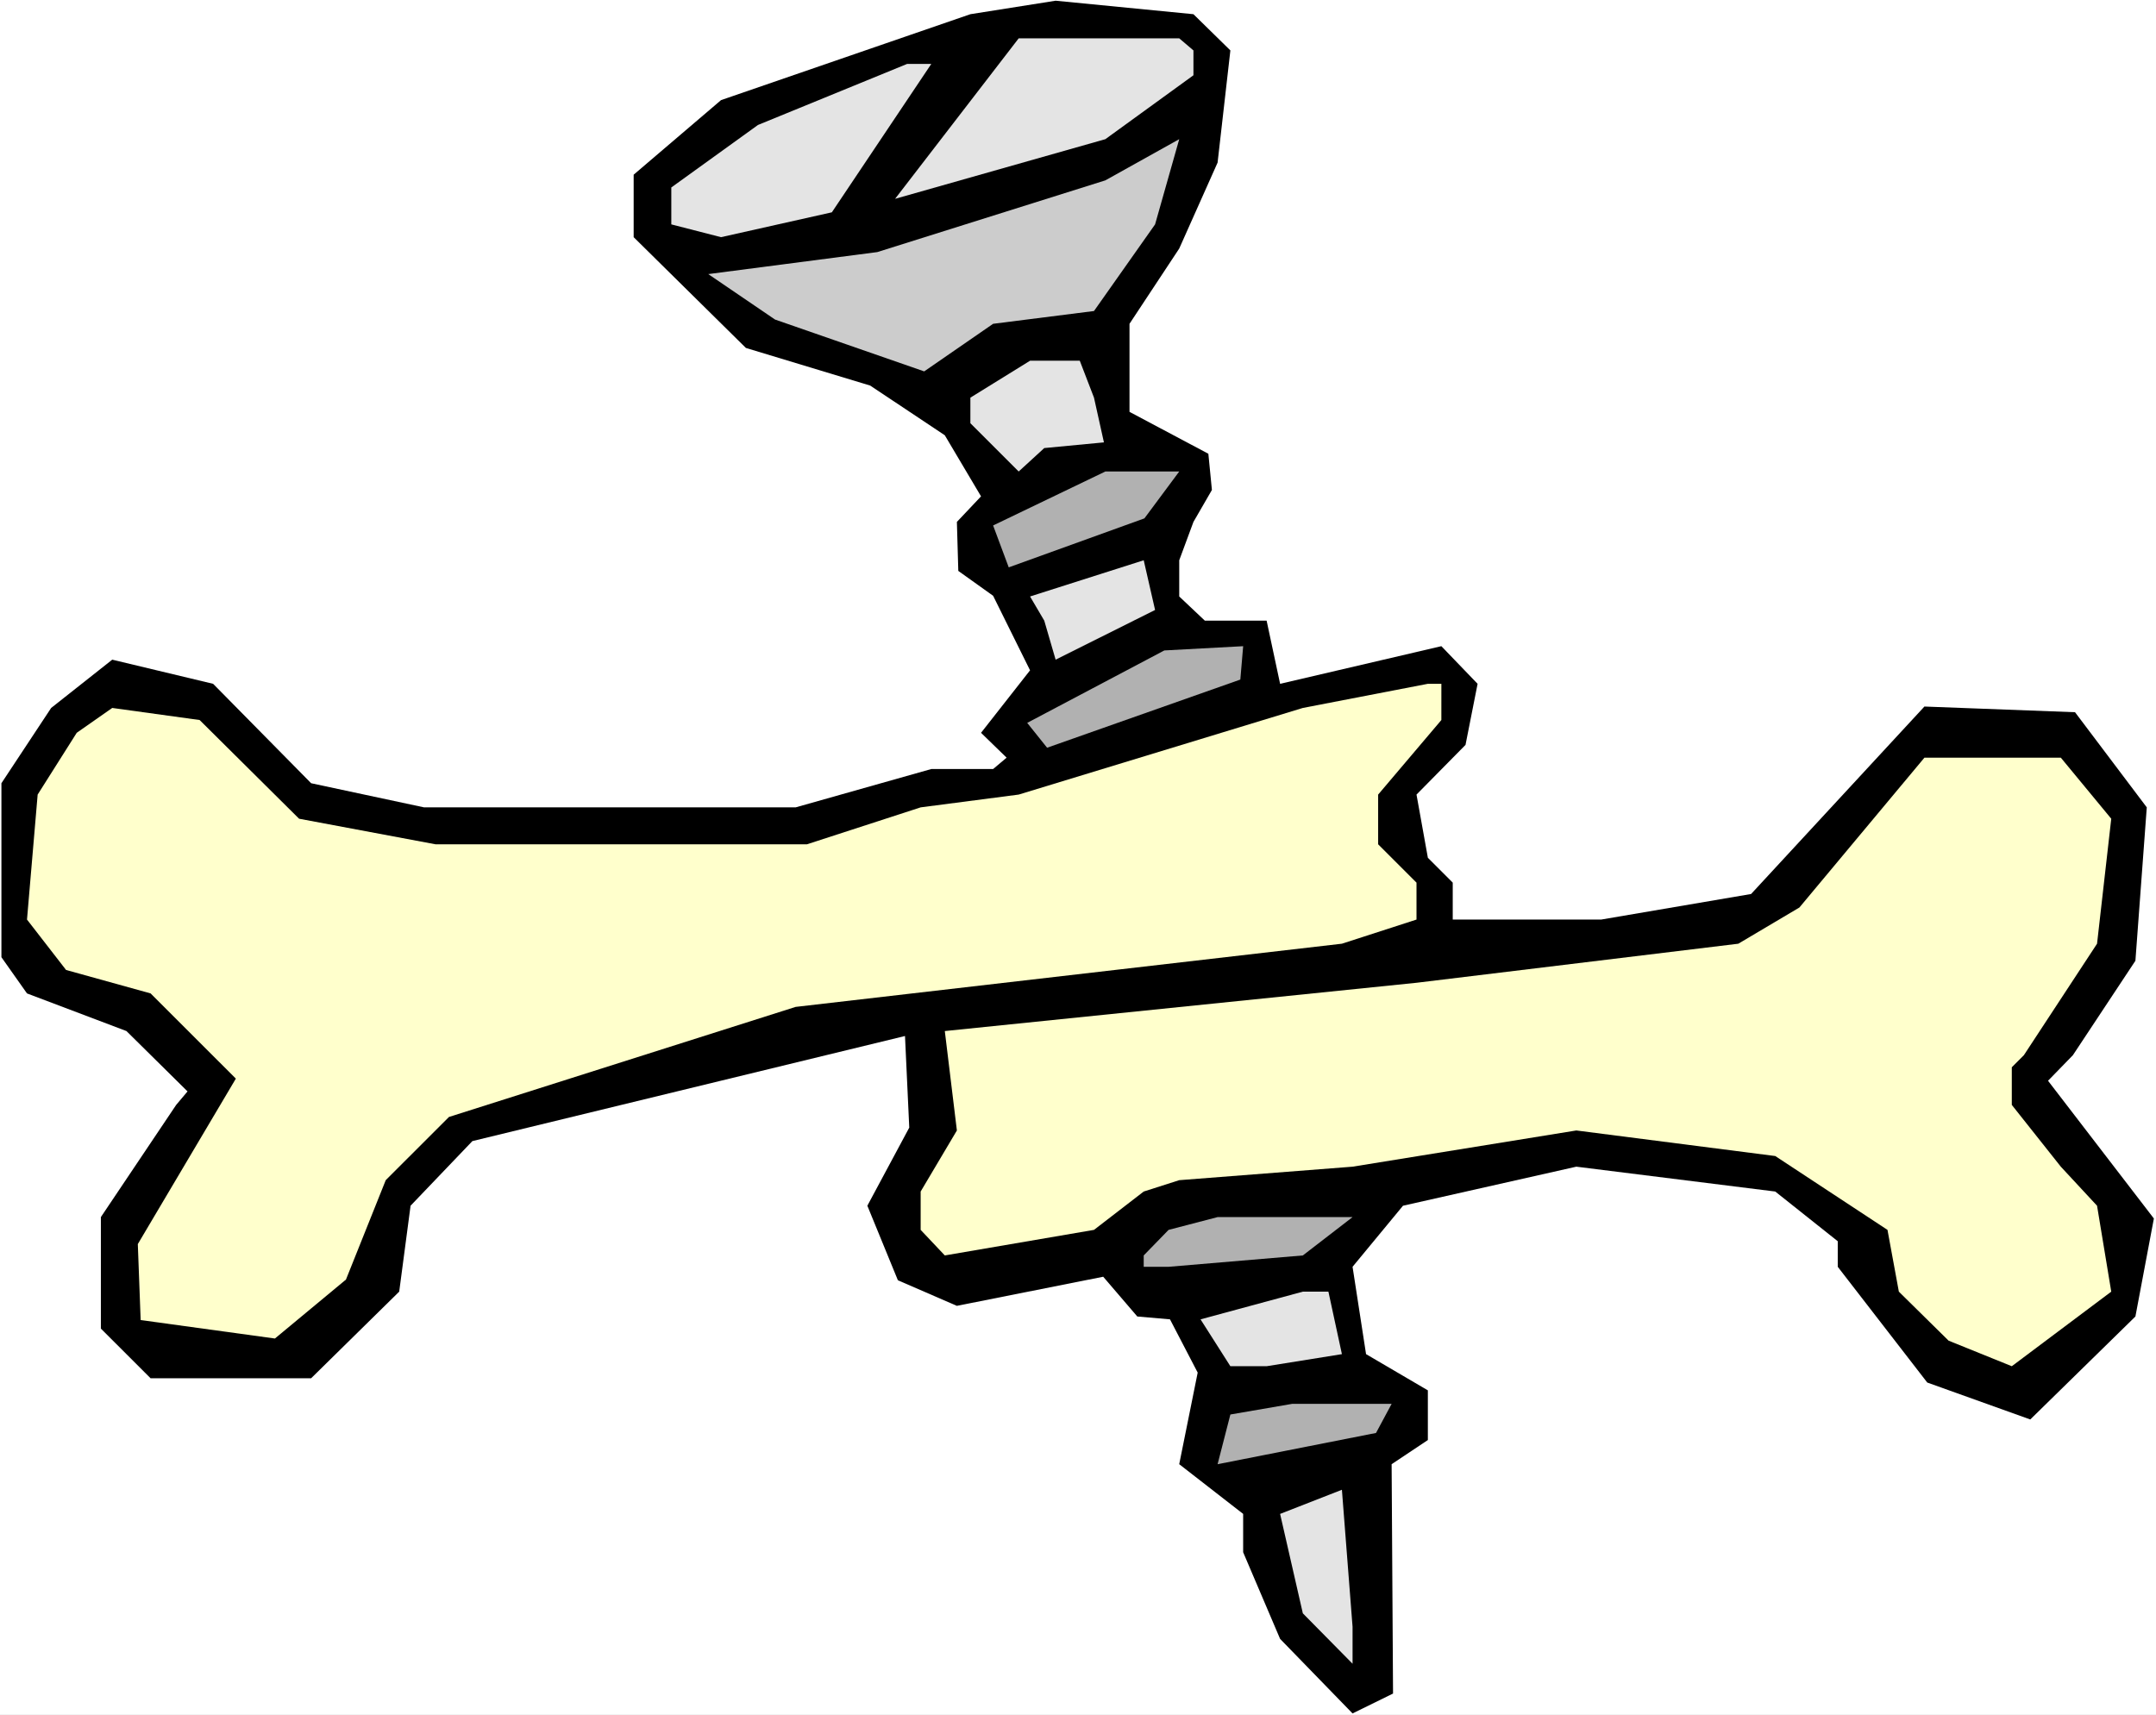
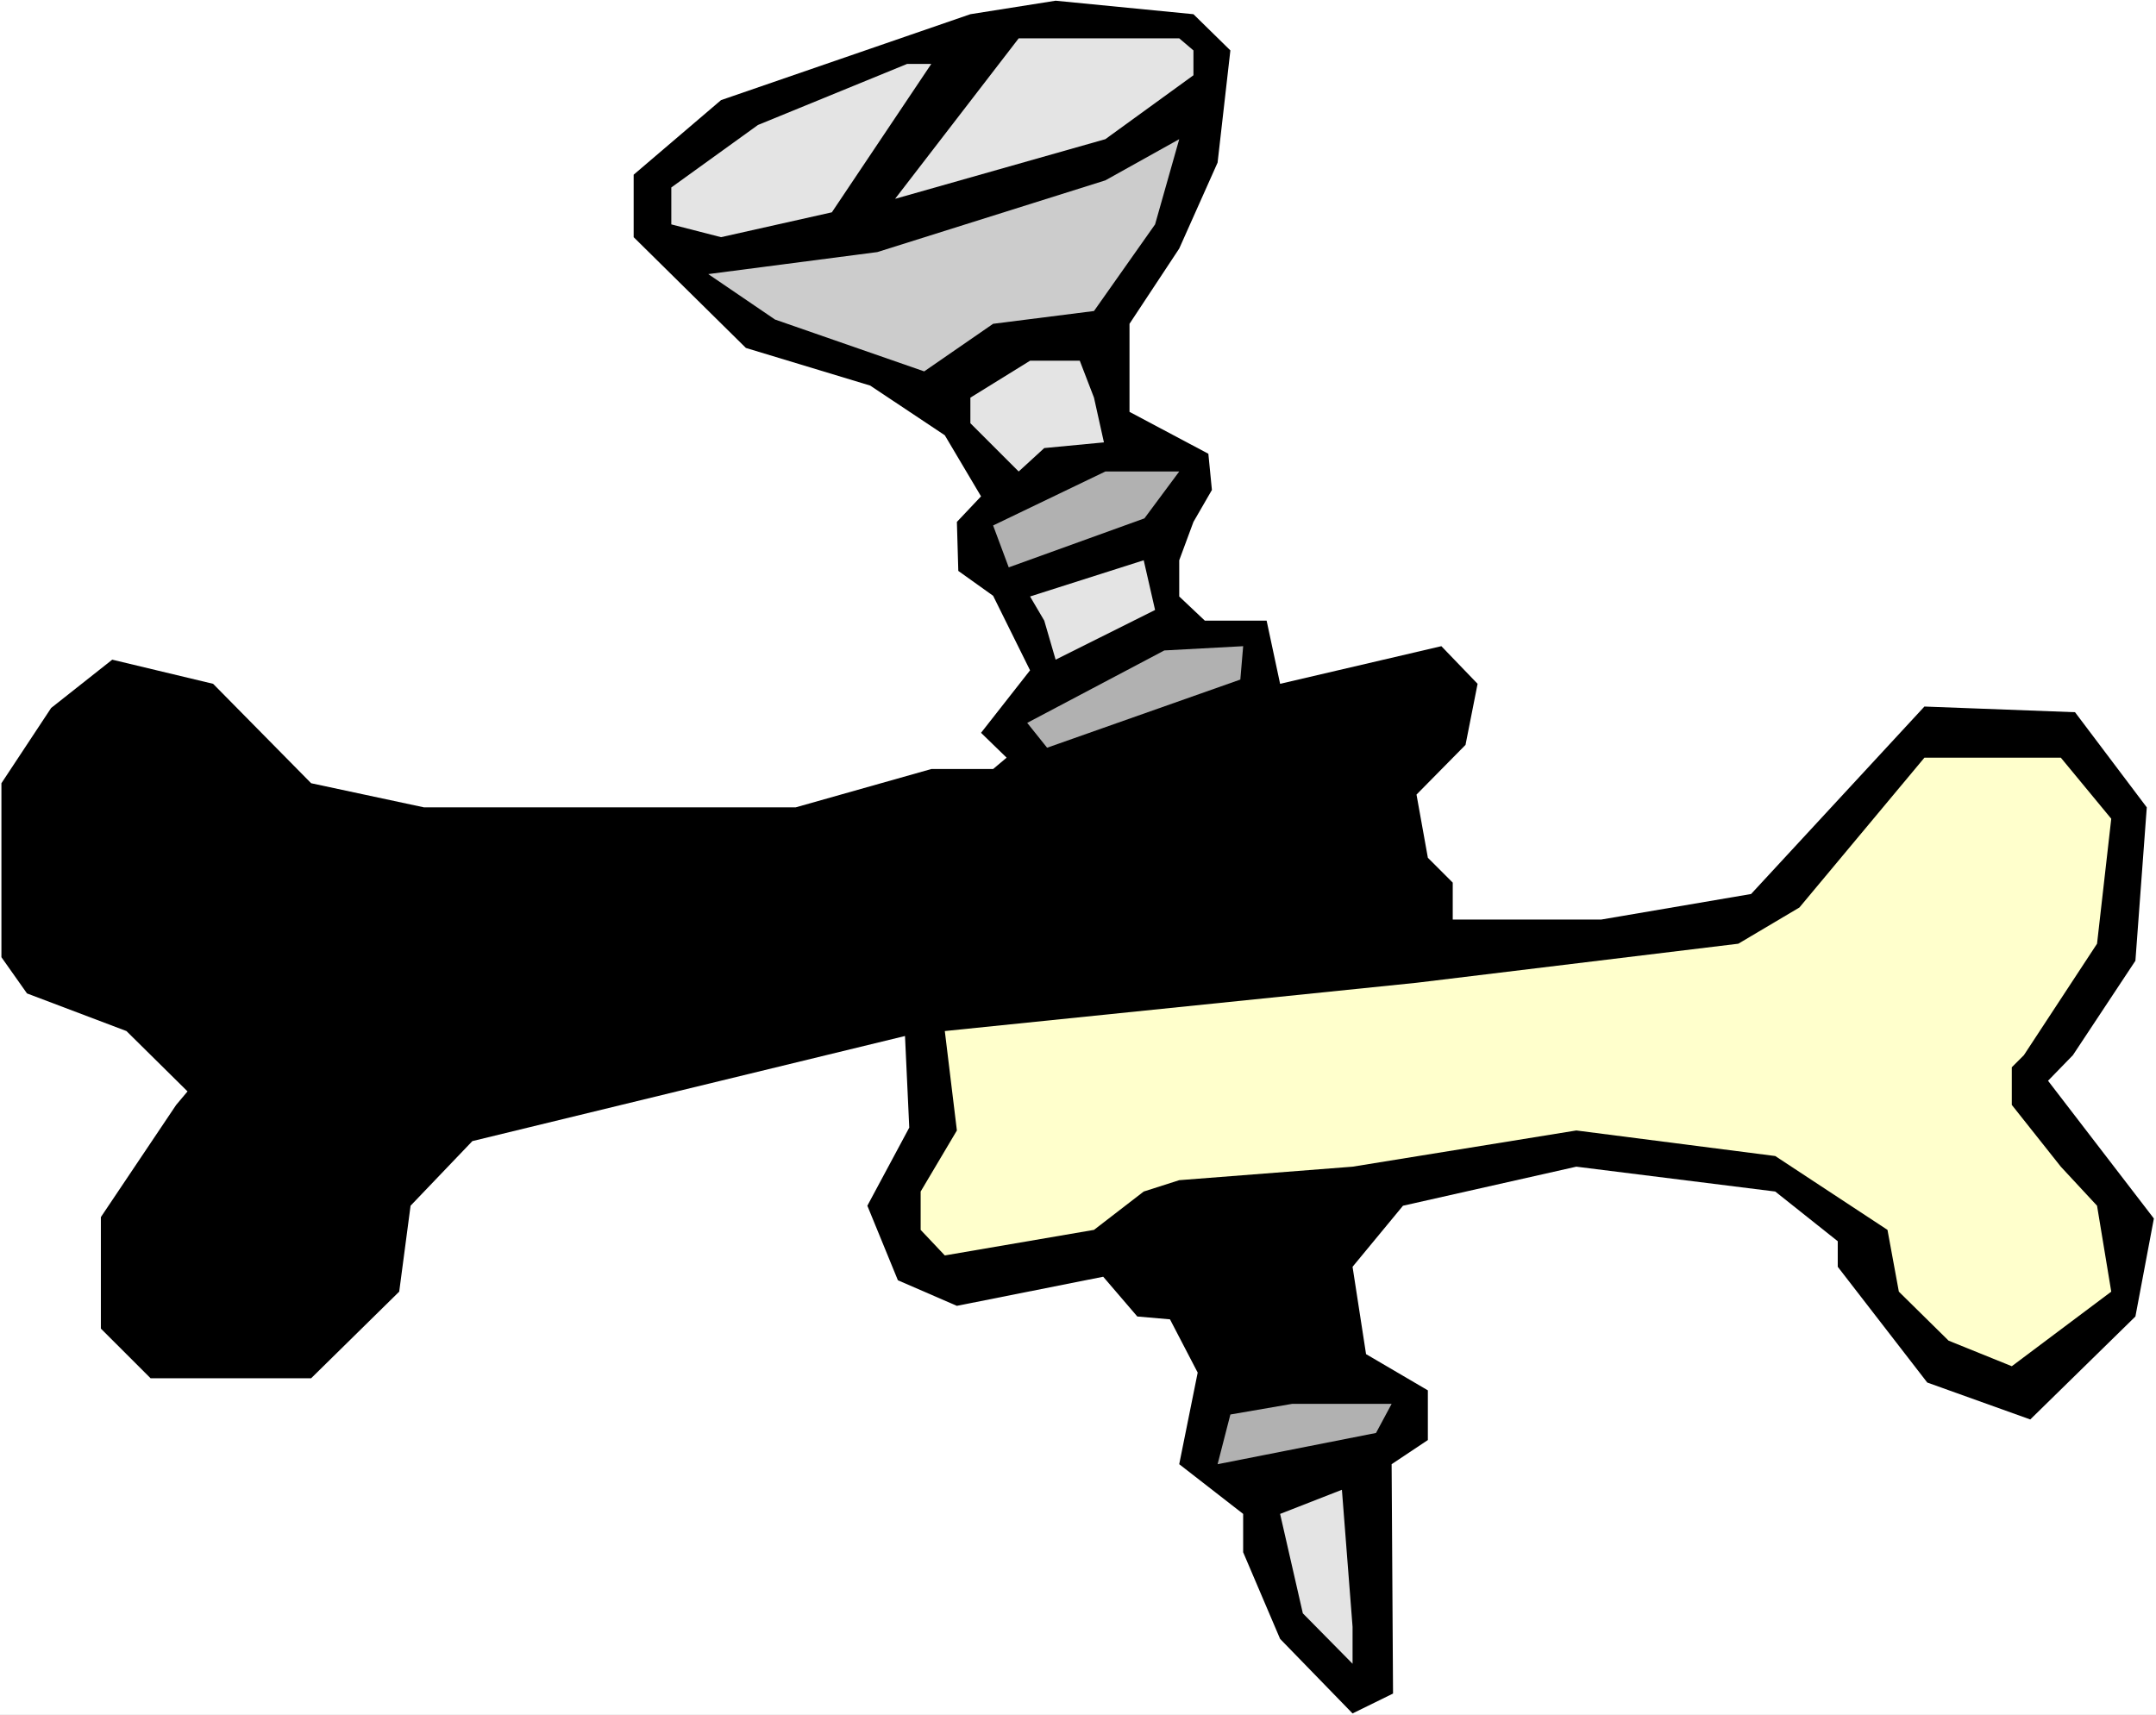
<svg xmlns="http://www.w3.org/2000/svg" xmlns:ns1="http://sodipodi.sourceforge.net/DTD/sodipodi-0.dtd" xmlns:ns2="http://www.inkscape.org/namespaces/inkscape" version="1.0" width="129.766mm" height="103.234mm" id="svg15" ns1:docname="Bone with Screw.wmf">
  <rect width="100%" height="100%" fill="#808080" stroke="none" />
  <ns1:namedview id="namedview15" pagecolor="#ffffff" bordercolor="#000000" borderopacity="0.25" ns2:showpageshadow="2" ns2:pageopacity="0.0" ns2:pagecheckerboard="0" ns2:deskcolor="#d1d1d1" ns2:document-units="mm" />
  <defs id="defs1">
    <pattern id="WMFhbasepattern" patternUnits="userSpaceOnUse" width="6" height="6" x="0" y="0" />
  </defs>
  <path style="fill:#ffffff;fill-opacity:1;fill-rule:evenodd;stroke:none" d="M 0,390.175 H 490.455 V 0 H 0 Z" id="path1" />
  <path style="fill:#000000;fill-opacity:1;fill-rule:evenodd;stroke:none" d="m 279.891,11.471 -2.909,25.527 -8.726,19.549 -11.312,17.126 v 20.034 l 17.938,9.532 0.808,8.24 -4.202,7.27 -3.232,8.724 v 8.24 l 5.818,5.493 h 14.059 l 3.07,14.379 36.683,-8.563 8.242,8.563 -2.747,13.894 -11.15,11.309 2.586,14.379 5.656,5.655 v 8.401 h 33.774 l 34.098,-5.816 39.43,-42.653 34.259,1.293 16.322,21.649 -2.586,34.898 -14.221,21.488 -5.656,5.816 24.078,31.343 -4.202,22.296 -23.917,23.427 -23.432,-8.401 -20.362,-26.335 v -5.816 l -14.221,-11.309 -45.248,-5.655 -39.43,8.886 -11.474,13.894 3.07,19.872 14.059,8.24 v 11.309 l -8.242,5.493 0.323,52.185 -9.211,4.524 -16.483,-16.964 -8.403,-19.711 v -8.724 l -14.544,-11.309 4.202,-20.842 -6.302,-12.117 -7.434,-0.646 -7.757,-9.048 -33.29,6.624 -13.413,-5.816 -6.949,-16.964 9.534,-17.772 -0.97,-20.842 -98.414,23.911 -14.059,14.702 -2.586,19.549 -20.038,19.711 H 34.259 L 22.947,302.285 V 276.919 L 40.077,251.392 42.662,248.323 28.765,234.59 6.141,226.027 0.323,217.787 v -39.583 l 11.312,-17.126 13.898,-10.986 22.947,5.493 22.301,22.619 25.694,5.493 H 180.992 l 30.866,-8.724 h 14.059 l 3.07,-2.585 -5.818,-5.655 11.15,-14.218 -8.403,-16.964 -7.918,-5.655 -0.323,-11.148 5.494,-5.816 L 214.928,99.038 197.96,87.729 169.68,79.166 144.147,53.962 V 39.745 L 164.024,22.78 220.745,3.231 240.137,0.162 271.488,3.231 Z" id="path2" />
  <path style="fill:#e4e4e4;fill-opacity:1;fill-rule:evenodd;stroke:none" d="m 271.488,11.471 v 5.655 L 251.449,31.666 203.616,45.238 231.734,8.724 h 36.522 z" id="path3" />
  <path style="fill:#e4e4e4;fill-opacity:1;fill-rule:evenodd;stroke:none" d="m 189.233,48.307 -25.21,5.655 -11.312,-2.908 v -8.401 l 19.715,-14.218 33.936,-13.894 h 5.494 z" id="path4" />
  <path style="fill:#cccccc;fill-opacity:1;fill-rule:evenodd;stroke:none" d="M 248.864,70.765 225.917,73.673 210.241,84.498 176.305,72.703 161.115,62.363 199.576,57.355 251.449,41.037 268.256,31.666 262.761,51.054 Z" id="path5" />
  <path style="fill:#e4e4e4;fill-opacity:1;fill-rule:evenodd;stroke:none" d="m 248.864,90.475 2.262,10.178 -13.574,1.293 -5.818,5.332 -10.989,-10.986 v -5.816 l 13.574,-8.401 h 11.312 z" id="path6" />
  <path style="fill:#b1b1b1;fill-opacity:1;fill-rule:evenodd;stroke:none" d="m 260.337,117.941 -30.866,11.148 -3.555,-9.532 25.533,-12.279 h 16.806 z" id="path7" />
  <path style="fill:#e4e4e4;fill-opacity:1;fill-rule:evenodd;stroke:none" d="m 240.137,150.092 -2.586,-8.886 -3.232,-5.493 25.856,-8.24 2.586,11.309 z" id="path8" />
  <path style="fill:#b1b1b1;fill-opacity:1;fill-rule:evenodd;stroke:none" d="m 238.198,170.126 -4.525,-5.655 31.189,-16.479 17.938,-0.969 -0.646,7.593 z" id="path9" />
-   <path style="fill:#ffffcc;fill-opacity:1;fill-rule:evenodd;stroke:none" d="m 327.886,163.825 -14.382,16.964 v 11.309 l 8.726,8.724 v 8.401 l -16.968,5.493 -124.27,14.379 -78.861,25.042 -14.382,14.379 -9.05,22.619 -16.16,13.41 -30.542,-4.201 -0.646,-17.287 22.301,-37.644 -19.392,-19.388 -19.23,-5.332 -8.888,-11.471 2.424,-28.435 8.888,-14.056 8.08,-5.655 19.877,2.747 22.624,22.457 31.027,5.816 h 84.517 l 25.856,-8.401 22.301,-2.908 64.64,-19.711 28.442,-5.493 h 3.07 z" id="path10" />
  <path style="fill:#ffffcc;fill-opacity:1;fill-rule:evenodd;stroke:none" d="m 480.275,186.282 -3.232,28.435 -16.645,25.365 -2.747,2.747 v 8.563 l 11.15,14.056 8.242,8.886 3.232,19.549 -22.624,16.964 -14.382,-5.816 -11.312,-11.148 -2.586,-14.056 -25.533,-16.803 -45.248,-5.816 -50.904,8.24 -39.43,3.07 -8.08,2.585 -11.312,8.724 -33.936,5.816 -5.494,-5.816 v -8.724 l 8.242,-13.894 -2.747,-22.619 107.302,-10.986 73.205,-8.886 13.898,-8.24 28.442,-34.09 h 31.027 z" id="path11" />
-   <path style="fill:#b1b1b1;fill-opacity:1;fill-rule:evenodd;stroke:none" d="m 296.374,285.644 -30.542,2.585 h -5.656 v -2.585 l 5.656,-5.816 11.15,-2.908 h 30.704 z" id="path12" />
-   <path style="fill:#e4e4e4;fill-opacity:1;fill-rule:evenodd;stroke:none" d="m 305.262,308.101 -17.13,2.747 h -8.242 l -6.787,-10.663 23.27,-6.301 h 5.818 z" id="path13" />
  <path style="fill:#b1b1b1;fill-opacity:1;fill-rule:evenodd;stroke:none" d="m 313.019,326.034 -36.037,7.109 2.909,-11.309 14.059,-2.423 h 22.624 z" id="path14" />
  <path style="fill:#e4e4e4;fill-opacity:1;fill-rule:evenodd;stroke:none" d="m 307.686,378.543 -11.312,-11.471 -5.171,-22.619 14.059,-5.493 2.424,31.182 z" id="path15" />
</svg>